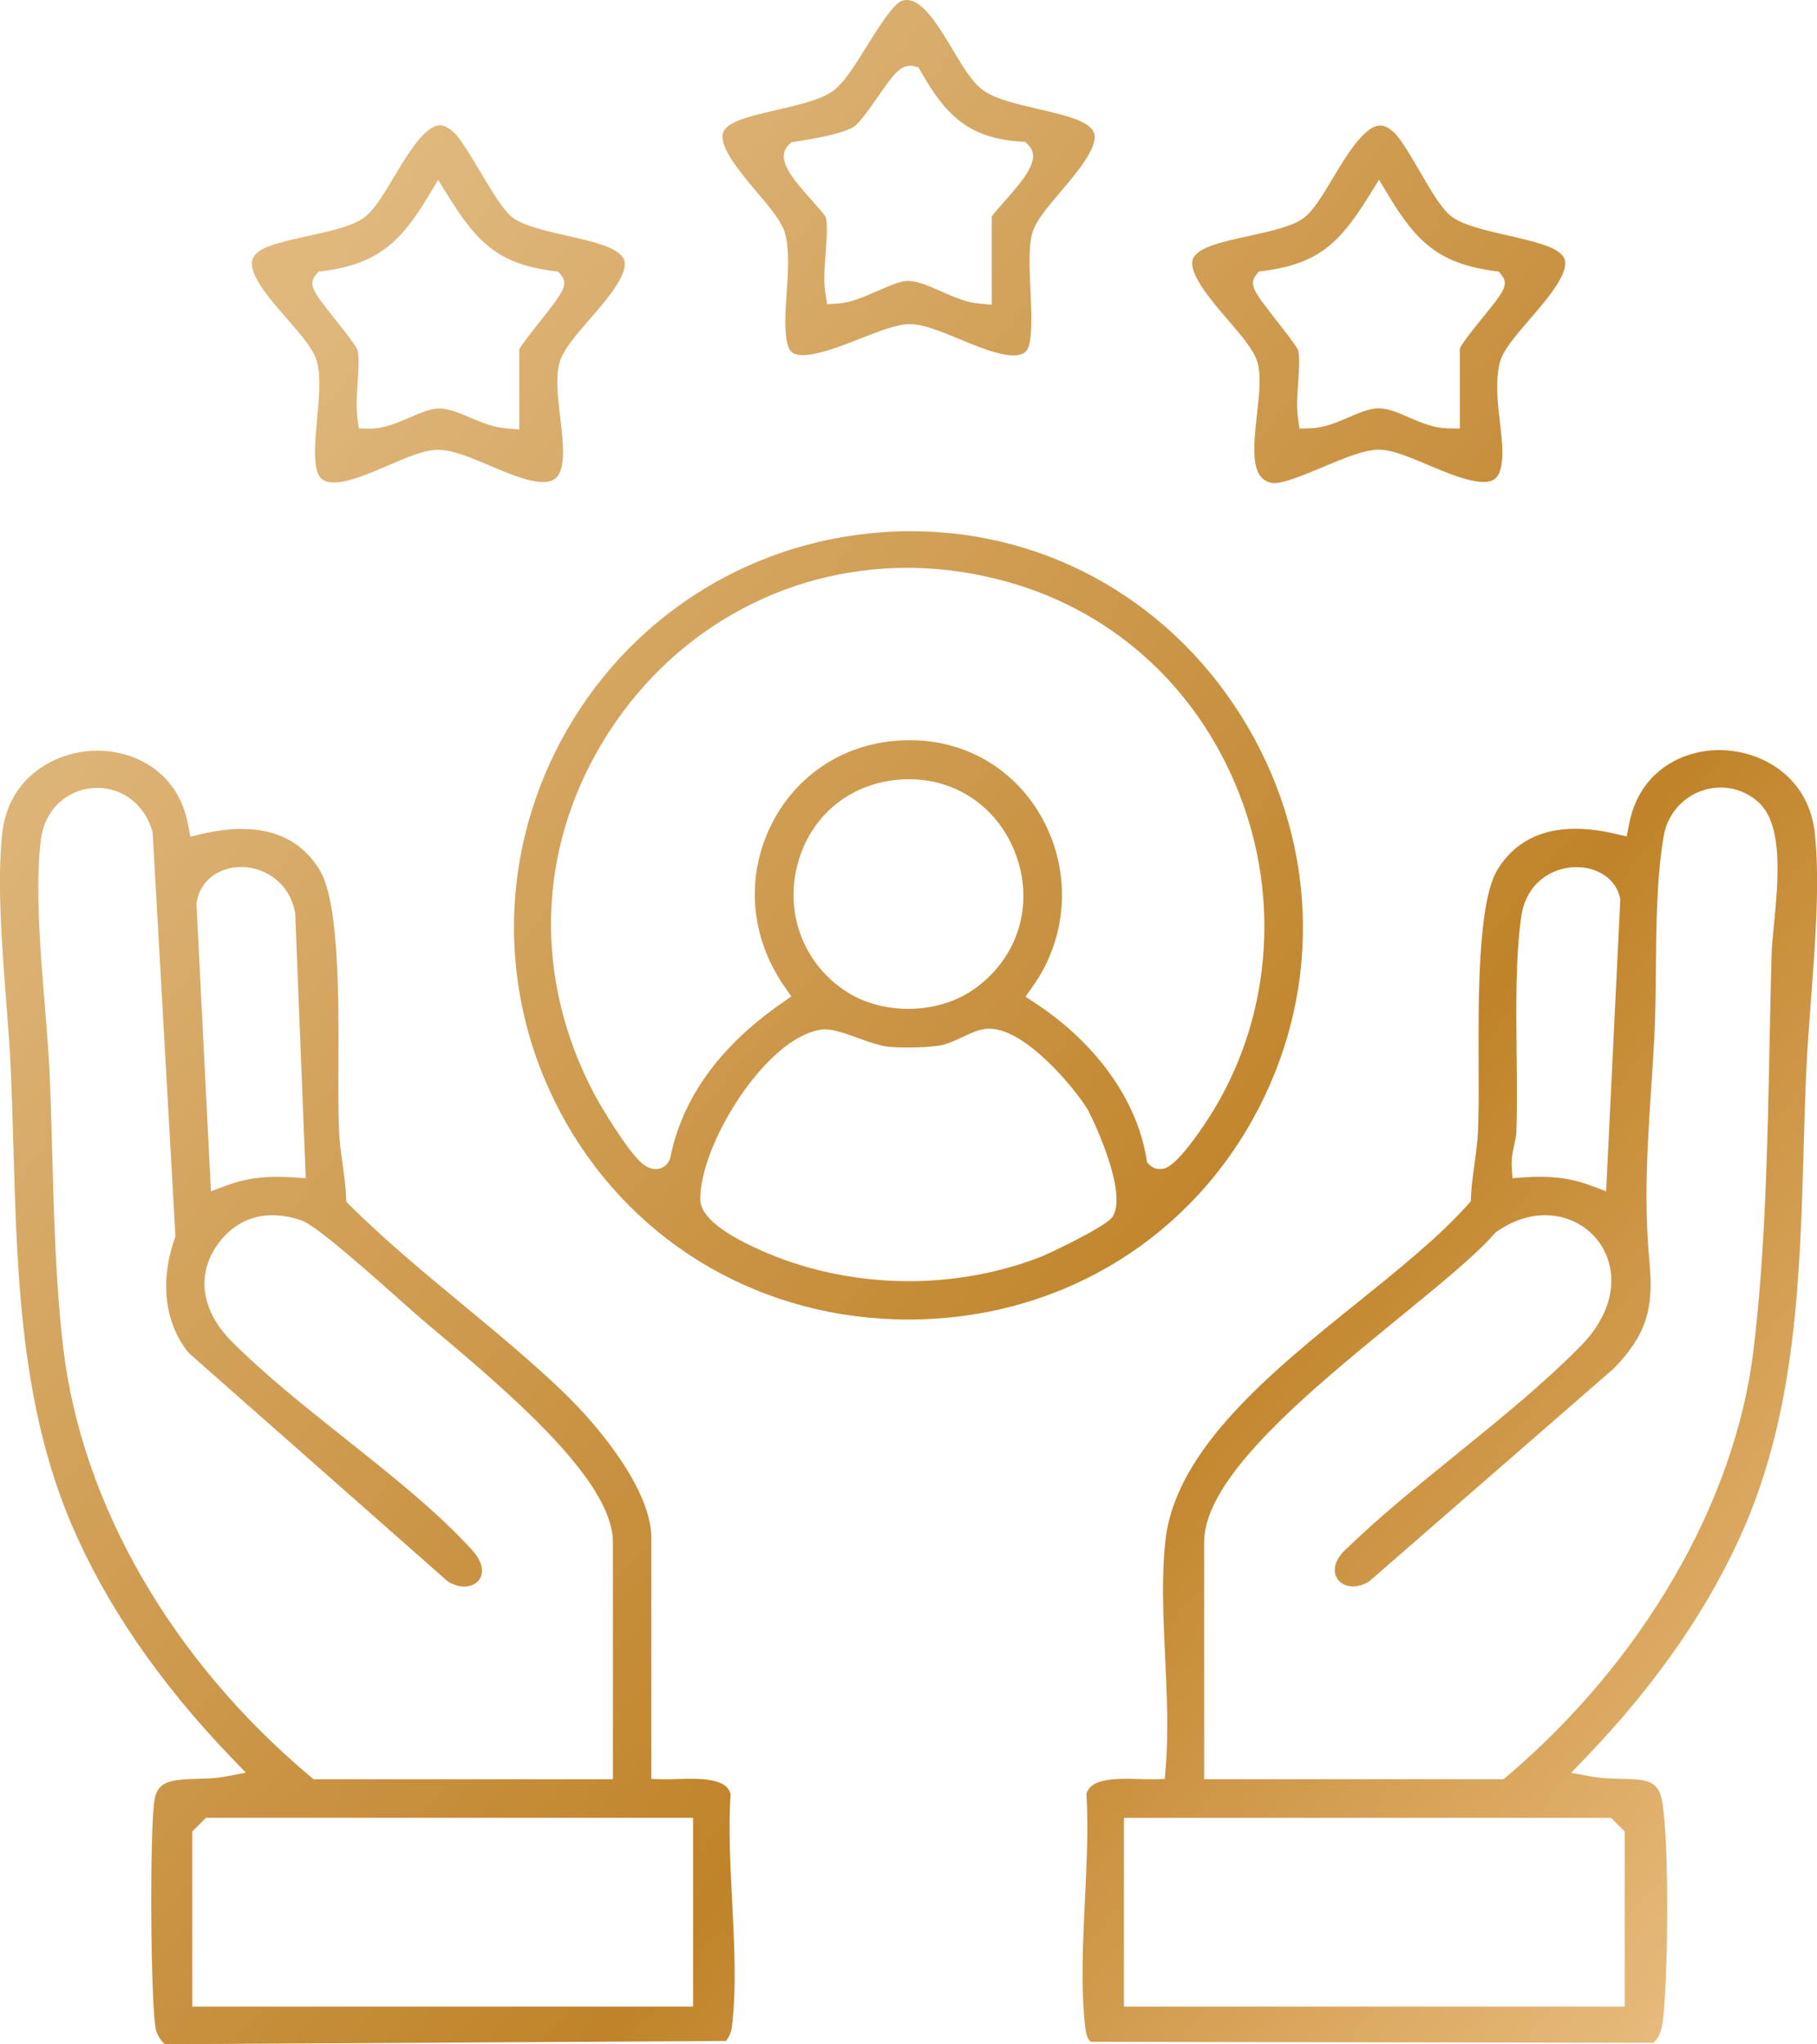
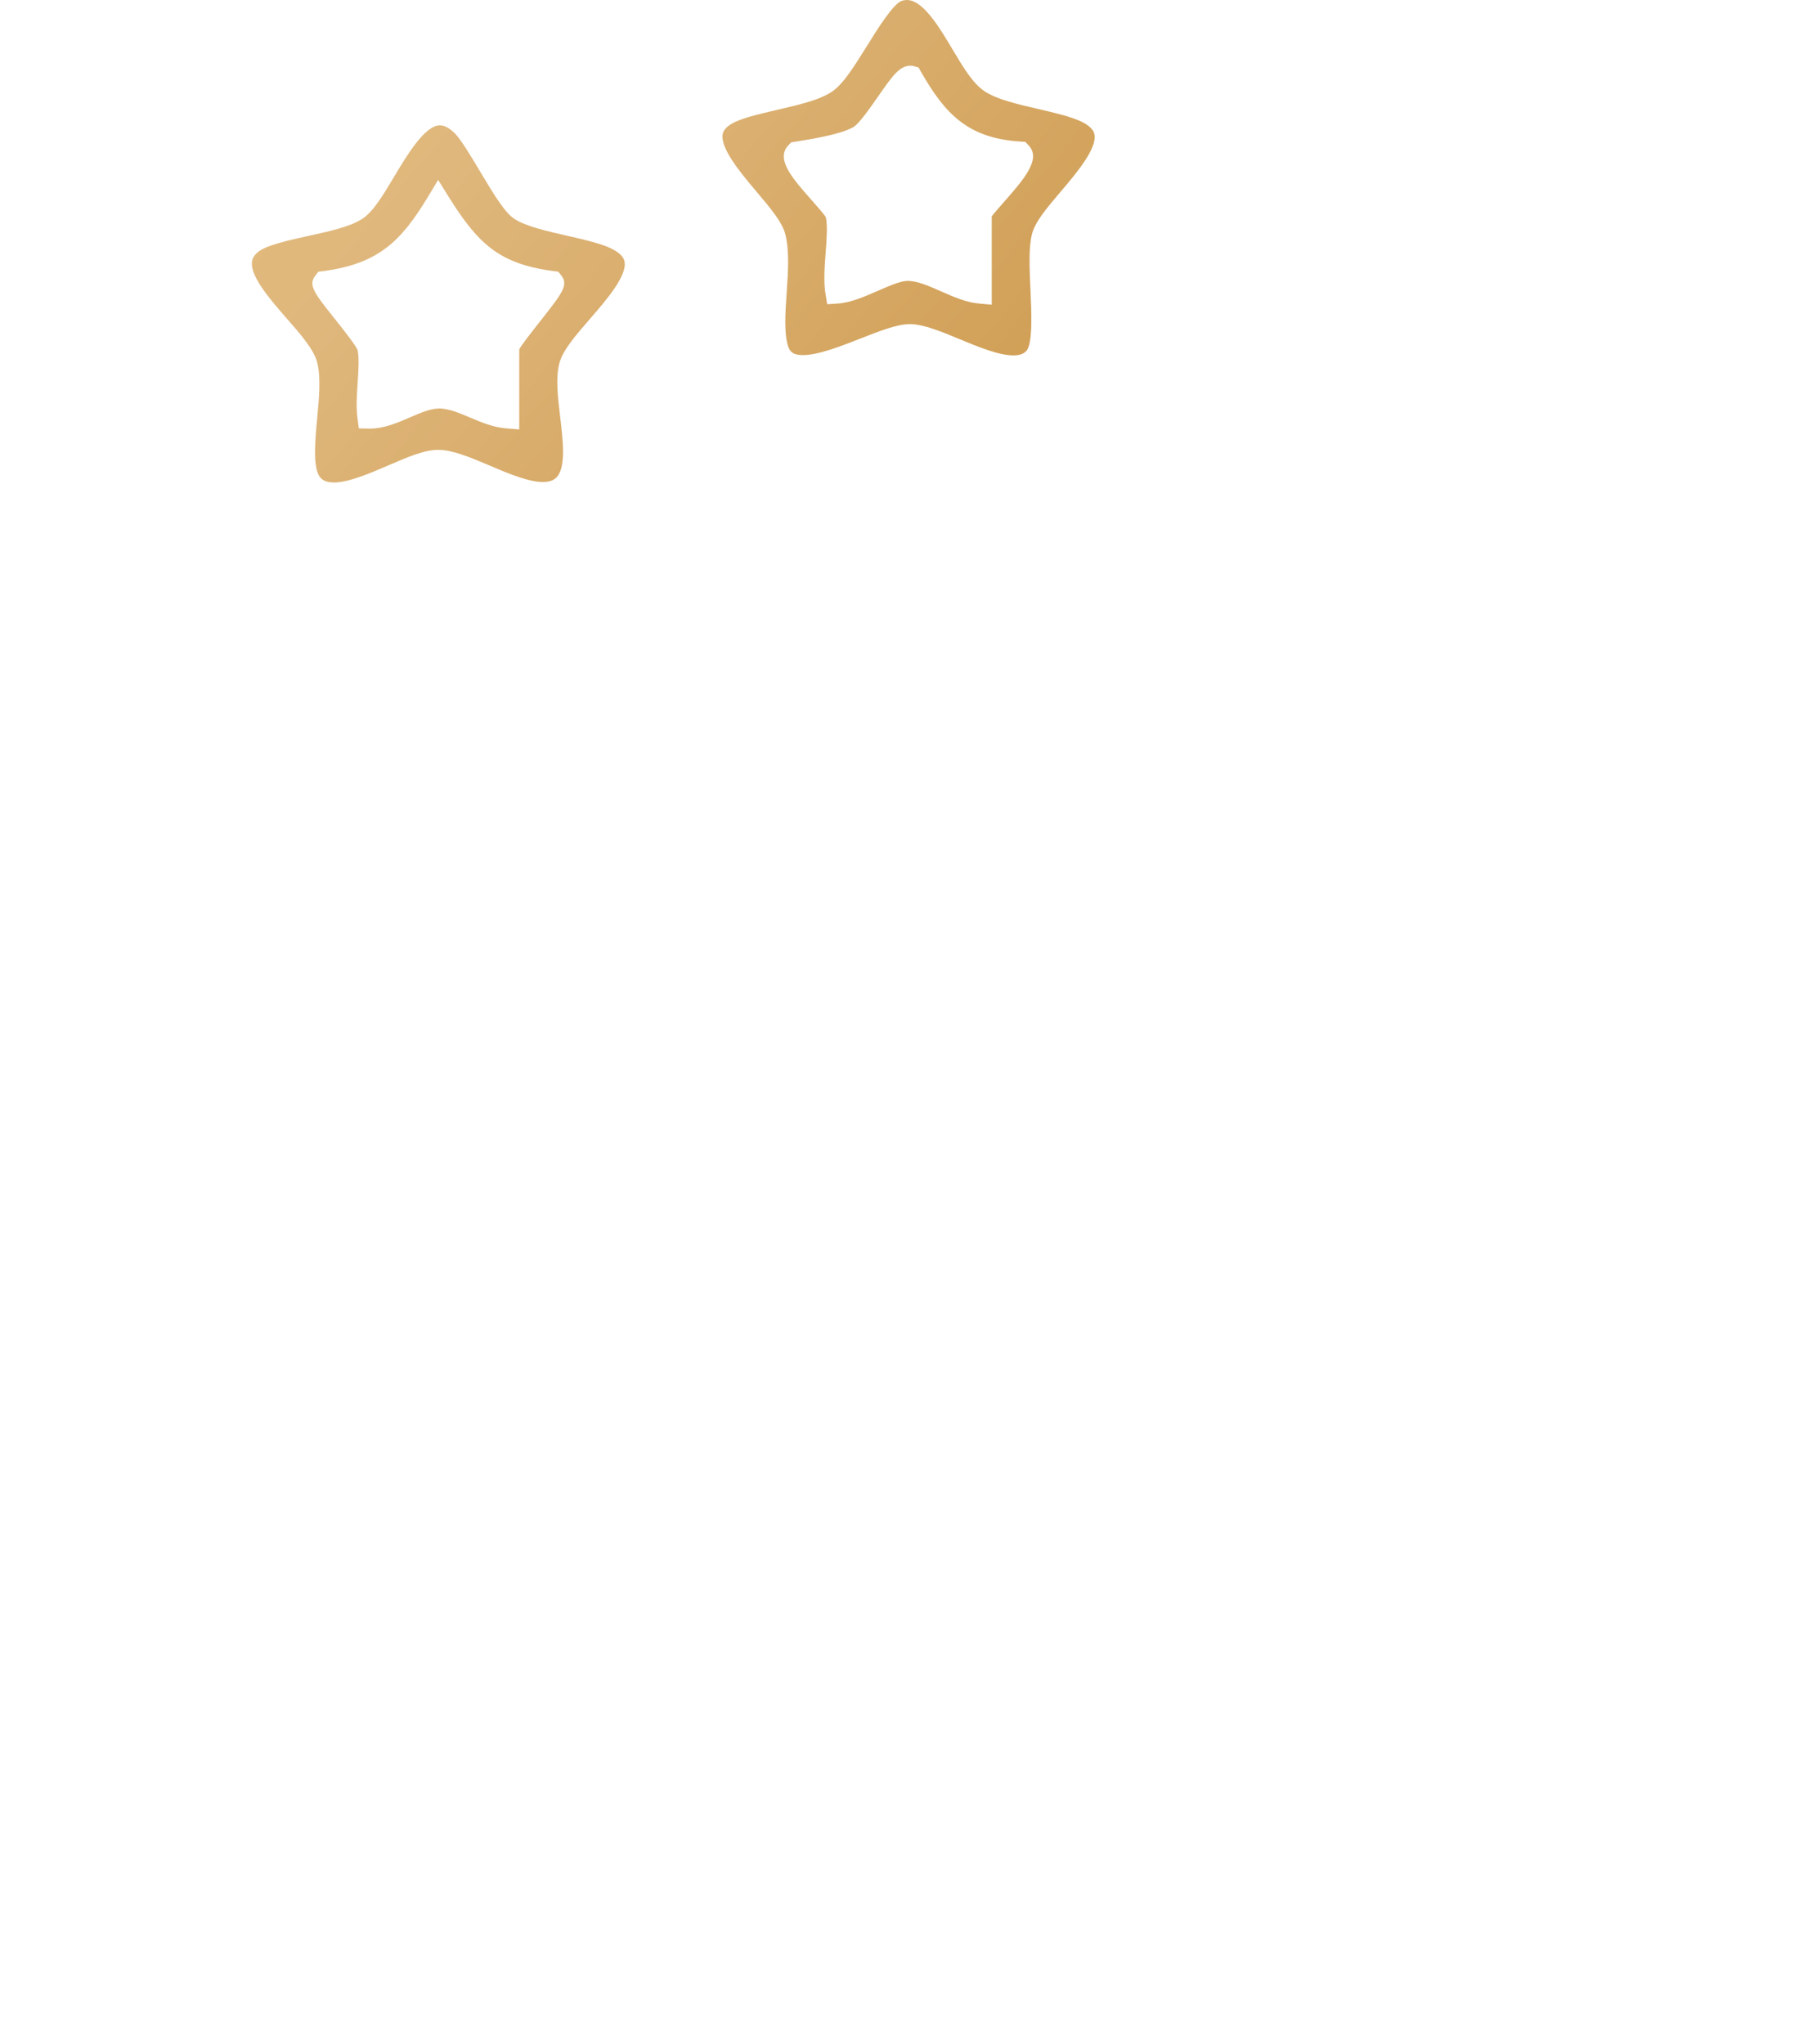
<svg xmlns="http://www.w3.org/2000/svg" xmlns:xlink="http://www.w3.org/1999/xlink" id="Layer_2" data-name="Layer 2" viewBox="0 0 305.11 343.23">
  <defs>
    <style> .cls-1 { fill: url(#Dull_Brass-2); } .cls-2 { fill: url(#Dull_Brass-4); } .cls-3 { fill: url(#Dull_Brass-3); } .cls-4 { fill: url(#Dull_Brass-6); } .cls-5 { fill: url(#Dull_Brass-5); } .cls-6 { fill: url(#Dull_Brass); } </style>
    <linearGradient id="Dull_Brass" data-name="Dull Brass" x1="-31.33" y1="9.33" x2="375.43" y2="347.93" gradientUnits="userSpaceOnUse">
      <stop offset="0" stop-color="#ebc17d" />
      <stop offset=".19" stop-color="#dfb77c" />
      <stop offset=".6" stop-color="#c08329" />
      <stop offset=".87" stop-color="#eabe81" />
      <stop offset="1" stop-color="#eedcc3" />
    </linearGradient>
    <linearGradient id="Dull_Brass-2" data-name="Dull Brass" x1="-122.17" y1="108.54" x2="288.42" y2="450.33" xlink:href="#Dull_Brass" />
    <linearGradient id="Dull_Brass-3" data-name="Dull Brass" x1="-30.38" y1="3.28" x2="375.25" y2="340.94" xlink:href="#Dull_Brass" />
    <linearGradient id="Dull_Brass-4" data-name="Dull Brass" x1="-14.23" y1="-16.12" x2="378.63" y2="310.91" xlink:href="#Dull_Brass" />
    <linearGradient id="Dull_Brass-5" data-name="Dull Brass" x1="56.06" y1="-89.19" x2="448.91" y2="237.83" xlink:href="#Dull_Brass" />
    <linearGradient id="Dull_Brass-6" data-name="Dull Brass" x1="30.72" y1="-65.69" x2="423.55" y2="261.31" xlink:href="#Dull_Brass" />
  </defs>
  <g id="Layer_1-2" data-name="Layer 1">
    <g>
-       <path class="cls-6" d="M183.22,342.84c-.59-.42-.82-1.07-.99-2.53-.76-6.45-.4-13.97-.05-21.24.29-6.01.59-12.22.26-17.87.39-1.35,1.6-2.54,6.62-2.54.74,0,1.48.02,2.18.04.68.02,1.32.04,1.92.04.22,0,.43,0,.63,0l1.79-.05.15-1.78c.51-5.92.21-12.41-.08-18.68-.32-6.75-.64-13.74.08-19.81,1.81-15.24,17.98-28.26,32.25-39.75,7.05-5.68,13.71-11.04,18.52-16.44l.48-.54.03-.72c.06-1.77.33-3.66.58-5.49.24-1.73.49-3.52.58-5.29.15-2.84.14-6.66.12-11.09-.05-11.69-.11-27.7,3.16-33.07,2.78-4.56,7.19-6.88,13.09-6.88,2.04,0,4.26.28,6.59.82l2.03.47.39-2.04c1.76-9.2,9.26-12.46,15.14-12.46,7.06,0,15.11,4.43,16.08,14.16.82,8.19.05,18.21-.68,27.9-.33,4.33-.64,8.42-.8,12.24-.18,4.19-.3,8.45-.42,12.57-.61,21.25-1.25,43.23-9.78,63.2-5.7,13.34-14.67,26.44-26.68,38.95l-2.59,2.7,3.68.66c1.62.29,3.22.32,4.76.35,4.48.09,6.33.28,6.91,4.14,1.11,7.38.93,27.4.19,35.29-.23,2.43-.56,3.86-1.72,4.88l-94.4-.16ZM188.73,336.91h84.09v-29.4l-2.29-2.29h-81.8v31.7ZM259.49,204.03c-2.75,0-5.57.95-8.14,2.75l-.21.14-.17.19c-2.98,3.47-9.22,8.57-15.83,13.97-15.44,12.62-32.94,26.92-32.94,37.85v39.8h50.27l.56-.47c22.82-19.35,38.29-46.02,41.39-71.37,2.02-16.54,2.38-34.52,2.73-51.9.1-5.03.2-9.99.34-14.84.03-1.19.19-2.81.37-4.68.73-7.53,1.64-16.89-2.53-20.73-1.76-1.62-4.02-2.51-6.37-2.51-4.75,0-8.78,3.42-9.59,8.14-1.17,6.8-1.25,14.8-1.32,22.54-.04,4.01-.07,7.8-.26,11.33-.16,3.02-.35,5.93-.54,8.77-.63,9.63-1.23,18.72-.26,29.01.75,7.97-.71,12.3-6.04,17.78l-41.04,35.72c-.92.56-1.86.85-2.73.85-1.28,0-2.36-.64-2.82-1.66-.53-1.19-.13-2.66,1.09-4.04,5.81-5.71,12.61-11.21,19.18-16.54,7.19-5.83,14.62-11.85,20.88-18.21,4.65-4.73,6.22-10.42,4.21-15.22-1.7-4.05-5.72-6.67-10.25-6.67ZM258.61,197.59c3.18,0,5.81.45,8.53,1.47l2.56.96,2.38-48.99-.05-.24c-.59-3.06-3.6-5.2-7.32-5.2-4.03,0-8.45,2.58-9.27,8.35-.95,6.71-.86,15.16-.77,23.32.05,4.59.1,8.92-.04,12.78-.02.66-.18,1.37-.35,2.11-.24,1.09-.52,2.32-.43,3.67l.13,1.99,1.99-.13c.95-.06,1.8-.09,2.62-.09Z" />
-       <path class="cls-1" d="M27.72,343.23c-.48-.31-1.21-1.32-1.5-2.29-.93-3.08-1.14-33.92-.26-38.82.54-2.99,2.53-3.34,7.28-3.46,1.48-.04,3-.08,4.41-.34l3.63-.69-2.56-2.66c-12-12.5-20.98-25.61-26.68-38.95-8.54-19.99-9.17-41.93-9.78-63.14-.12-4.14-.24-8.42-.42-12.63-.16-3.85-.48-7.95-.81-12.29-.74-9.64-1.51-19.6-.68-27.84.97-9.67,8.99-14.08,16.02-14.08,5.92,0,13.46,3.24,15.2,12.38l.39,2.05,2.03-.47c2.33-.54,4.55-.82,6.59-.82,5.91,0,10.31,2.31,13.09,6.88,3.27,5.37,3.21,21.38,3.16,33.07-.02,4.42-.03,8.25.12,11.08.09,1.76.34,3.55.58,5.28.26,1.83.52,3.71.58,5.49l.03.79.56.56c5.99,5.95,12.6,11.41,18.98,16.7,5.57,4.61,11.33,9.38,16.6,14.4,6.96,6.64,15.09,17.11,15.09,24.76v40.5l1.95.05c.2,0,.41,0,.63,0,.6,0,1.24-.02,1.92-.04.7-.02,1.44-.04,2.18-.04,5.02,0,6.23,1.19,6.62,2.53-.36,5.66-.04,11.94.27,18.02.37,7.26.75,14.76-.04,21.09-.11.88-.43,1.65-.99,2.38l-94.2.55ZM32.29,307.51v29.4h84.09v-31.7H34.58l-2.29,2.29ZM16.3,132.28c-4.05,0-8.73,2.78-9.46,8.89-.93,7.8-.08,18.32.68,27.6.34,4.2.67,8.17.82,11.67.19,4.35.31,8.89.43,13.28.3,10.81.6,21.98,1.84,32.51,3.08,26.23,18.2,52.49,41.49,72.04l.56.47h50.26v-39.8c0-9.67-15.08-23.14-29.21-35-1.1-.93-2.09-1.75-2.91-2.46-.72-.61-1.88-1.65-3.3-2.91-9.4-8.36-14.9-13.02-17.05-13.73-1.62-.53-3.2-.8-4.69-.8-3.82,0-7.06,1.77-9.36,5.11-3.45,5.02-2.53,11.01,2.46,16.03,5.61,5.64,12.48,11.1,19.14,16.39,7.59,6.03,15.44,12.27,21.27,18.68,1.48,1.62,2,3.28,1.44,4.56-.43.98-1.48,1.58-2.74,1.58-.89,0-1.84-.3-2.77-.86l-43.51-38.37c-4.02-4.96-4.89-11.94-2.36-19.19l.13-.37-3.83-67.85-.06-.22c-1.28-4.41-4.92-7.25-9.26-7.25ZM40.5,145.57c-3.93,0-7.01,2.48-7.49,6.03l-.02.18,2.43,48.23,2.56-.95c2.72-1.01,5.35-1.47,8.53-1.47.82,0,1.67.03,2.62.09l2.21.14-1.77-44.47-.03-.14c-.96-5.25-5.36-7.65-9.05-7.65Z" />
-       <path class="cls-3" d="M152.53,221.55c-24.21,0-45.71-12.37-57.5-33.09-11.33-19.9-11.64-43.84-.85-64.04,10.84-20.3,30.98-33.4,53.88-35.05,1.64-.12,3.3-.18,4.93-.18,23.33,0,44.45,12.26,56.5,32.79,12.1,20.61,12.41,45.29.84,66.01-11.74,21.02-33.35,33.56-57.8,33.56ZM138.55,172.82c-.26,0-.5.02-.72.06-6.21,1.04-11.71,8.44-13.79,11.57-3.99,6.03-6.47,12.5-6.45,16.9,0,2.85,3.79,5.89,11.23,9.04,7.3,3.09,15.53,4.72,23.8,4.72,7.83,0,15.65-1.48,22.6-4.27.1-.04,10.49-4.78,11.63-6.59,2.59-4.12-3.49-16.74-4.26-18.04-1.7-2.86-10.13-13.49-16.48-13.49-.19,0-.38,0-.57.03-1.28.13-2.57.74-3.93,1.38-1.3.61-2.65,1.24-3.9,1.43-1.41.21-3.35.32-5.3.32-1.12,0-2.18-.04-3.05-.11-1.5-.13-3.56-.87-5.37-1.52-2.11-.76-3.93-1.41-5.41-1.41ZM152.33,95.34c-20.96,0-40.06,10.92-51.11,29.22-11.06,18.32-11.59,39.85-1.46,59.08.95,1.81,5.57,9.62,8.09,11.72.51.42,1.32.93,2.27.93,1.23,0,2.23-.85,2.48-2.12,2.03-9.87,8.3-18.53,18.64-25.72l1.64-1.14-1.14-1.64c-5.88-8.46-6.61-18.82-1.97-27.69,4.49-8.58,13.07-13.7,22.95-13.7.31,0,.62,0,.93.01,9.48.3,17.66,5.58,21.9,14.14,4.36,8.81,3.54,19.24-2.15,27.22l-1.2,1.69,1.73,1.14c10.19,6.74,16.96,16.22,18.58,26.03l.11.68.5.47c.43.4,1,.62,1.6.62h.02c.91,0,2.44-.05,7.39-7.31,10.71-15.73,13.14-36.03,6.49-54.3-6.66-18.31-20.96-31.76-39.24-36.92-5.66-1.6-11.41-2.41-17.06-2.41ZM152.69,130.83c-.93,0-1.88.06-2.83.19-8.16,1.1-14.34,6.81-16.13,14.92-1.79,8.09,1.55,16.19,8.5,20.62,2.86,1.82,6.51,2.83,10.27,2.83,4.01,0,7.87-1.12,10.85-3.17,7.17-4.9,10.15-13.4,7.6-21.64-2.58-8.35-9.76-13.75-18.27-13.75Z" />
      <path class="cls-2" d="M56.04,81c-1.29,0-1.85-.41-2.16-.72-1.42-1.42-.98-6.21-.62-10.05.32-3.43.62-6.67.05-9.19-.51-2.24-2.64-4.68-5.11-7.51-2.73-3.12-6.12-7.01-5.9-9.5.04-.41.19-1.05,1.08-1.76,1.41-1.12,5.12-1.94,8.4-2.66,3.57-.78,6.94-1.52,9.01-2.84,1.86-1.19,3.48-3.9,5.35-7.03,2.19-3.67,5.19-8.7,7.74-8.7.73,0,1.56.44,2.45,1.3,1.04,1.01,2.75,3.88,4.26,6.41,2.57,4.31,4.25,7.01,5.82,8.02,1.92,1.23,5.23,1.99,8.73,2.79,2.86.65,5.82,1.33,7.55,2.19,1.94.96,2.12,1.87,2.18,2.17.48,2.39-3.17,6.59-5.83,9.65-2.44,2.81-4.54,5.23-5.12,7.45-.63,2.45-.26,5.6.14,8.95.48,3.98,1.01,8.49-.6,10.17-.33.34-.92.79-2.28.79-2.46,0-5.95-1.48-9.02-2.79-3.17-1.34-6.16-2.61-8.56-2.61s-5.15,1.22-8.42,2.62c-3.12,1.34-6.65,2.86-9.13,2.86ZM73.59,68.57c1.71,0,3.48.75,5.35,1.54,1.92.81,3.9,1.65,6.09,1.82l2.16.17v-13.45c.45-.83,2.22-3.07,3.42-4.59,3.84-4.88,4.88-6.19,3.66-7.78l-.51-.66-.82-.11c-9.2-1.2-12.74-4.68-17.65-12.54l-1.72-2.76-1.68,2.79c-4.53,7.5-8.32,11.29-17.63,12.52l-.82.11-.5.66c-1.22,1.59-.17,2.92,3.32,7.3,1.32,1.66,3.53,4.44,3.8,5.23.27,1.36.13,3.43,0,5.43-.14,2.04-.28,4.14-.03,5.98l.23,1.7,1.87.03c2.35,0,4.57-.96,6.71-1.88,1.76-.76,3.42-1.48,4.78-1.48Z" />
-       <path class="cls-5" d="M213.92,81.13c-.17,0-.28-.02-.34-.03-3.47-.71-3.24-5.07-2.5-11.64.36-3.19.7-6.21.12-8.47-.54-2.08-2.59-4.46-4.96-7.22-2.72-3.17-6.45-7.5-6.01-9.97.05-.26.19-1.07,1.73-1.91,1.71-.94,4.86-1.64,7.92-2.31,3.63-.8,7.06-1.57,8.91-2.89,1.68-1.2,3.21-3.75,4.97-6.69,2.26-3.77,5.35-8.93,8-8.93.7,0,1.47.39,2.3,1.15,1.15,1.06,2.85,3.98,4.35,6.56,2,3.44,3.72,6.4,5.38,7.61,1.97,1.44,5.57,2.26,9.38,3.14,3.06.7,6.22,1.43,7.92,2.37,1.52.84,1.67,1.64,1.71,1.9.44,2.44-3.27,6.74-5.98,9.87-2.43,2.81-4.52,5.23-5.01,7.36-.72,3.17-.33,6.59.06,9.89.33,2.84.64,5.52.17,7.56-.41,1.78-1.2,2.44-2.93,2.44h0c-2.53,0-6.18-1.53-9.39-2.89-3.22-1.36-6.01-2.53-8.19-2.53-2.41,0-5.79,1.41-9.36,2.91-3.03,1.27-6.47,2.71-8.25,2.71ZM231.53,68.56c1.55,0,3.25.73,5.04,1.51,2.05.89,4.17,1.81,6.52,1.85l2.04.04v-13.45c.39-.93,2.57-3.62,3.89-5.25,3.37-4.16,4.39-5.42,3.18-7l-.5-.66-.82-.11c-9.31-1.23-13.1-5.02-17.63-12.52l-1.68-2.79-1.72,2.76c-4.91,7.87-8.45,11.35-17.65,12.54l-.82.11-.51.66c-1.2,1.57-.2,2.86,3.55,7.65,1.3,1.66,3.25,4.16,3.58,4.91.27,1.35.13,3.39-.01,5.37-.15,2.06-.3,4.2-.03,6.02l.25,1.75,1.76-.04c2.34-.05,4.47-.97,6.52-1.85,1.8-.78,3.49-1.51,5.04-1.51Z" />
      <path class="cls-4" d="M170.15,59.67c-2.44,0-5.95-1.45-9.05-2.74-3.02-1.25-5.87-2.43-8.12-2.51h-.2c-2.12,0-4.95,1.11-8.22,2.39-3.35,1.32-7.15,2.81-9.74,2.81-1.66,0-2.18-.57-2.48-1.49-.71-2.2-.47-5.67-.24-9.02.24-3.44.48-7-.24-9.81-.52-2.02-2.48-4.34-4.74-7.02-2.65-3.13-6.27-7.42-5.75-9.81.06-.28.25-1.14,2.1-2.01,1.63-.76,4.34-1.39,6.97-2,3.73-.87,7.26-1.68,9.33-3.12,1.88-1.3,3.69-4.22,5.8-7.61,1.77-2.85,4.45-7.16,5.88-7.6.29-.09.57-.13.84-.13,2.71,0,5.45,4.59,7.65,8.28,1.86,3.12,3.47,5.82,5.49,7.11,2.06,1.32,5.36,2.09,8.87,2.9,2.75.64,5.59,1.3,7.35,2.16,1.87.92,2.06,1.8,2.12,2.09.5,2.39-3.07,6.59-5.68,9.66-2.29,2.69-4.27,5.02-4.8,7.1-.58,2.28-.42,5.69-.26,9.3.17,3.59.42,9.02-.65,10.27-.29.34-.84.8-2.2.8h0ZM152.48,47.17c1.59,0,3.6.89,5.55,1.75,2.06.91,4.18,1.85,6.32,2.04l2.18.2v-14.83c.37-.5,1.23-1.48,1.89-2.23,3.49-3.96,6.51-7.38,4.29-9.71l-.54-.57-.78-.05c-8.77-.54-12.65-4.54-16.74-11.72l-.42-.74-1.07-.27h-.33c-1.79-.01-3.07,1.83-5.39,5.17-1.27,1.83-3.19,4.58-4.16,5.14-2.14,1.21-6.77,1.96-9.54,2.41l-.88.14-.46.48c-2.23,2.32.66,5.58,4.01,9.36.84.95,1.98,2.24,2.26,2.72.32,1.4.14,3.74-.03,6.01-.18,2.39-.36,4.85-.03,6.82l.29,1.79,1.81-.12c2.14-.14,4.45-1.15,6.69-2.13,1.81-.79,3.68-1.61,4.89-1.67h.19Z" />
    </g>
  </g>
</svg>